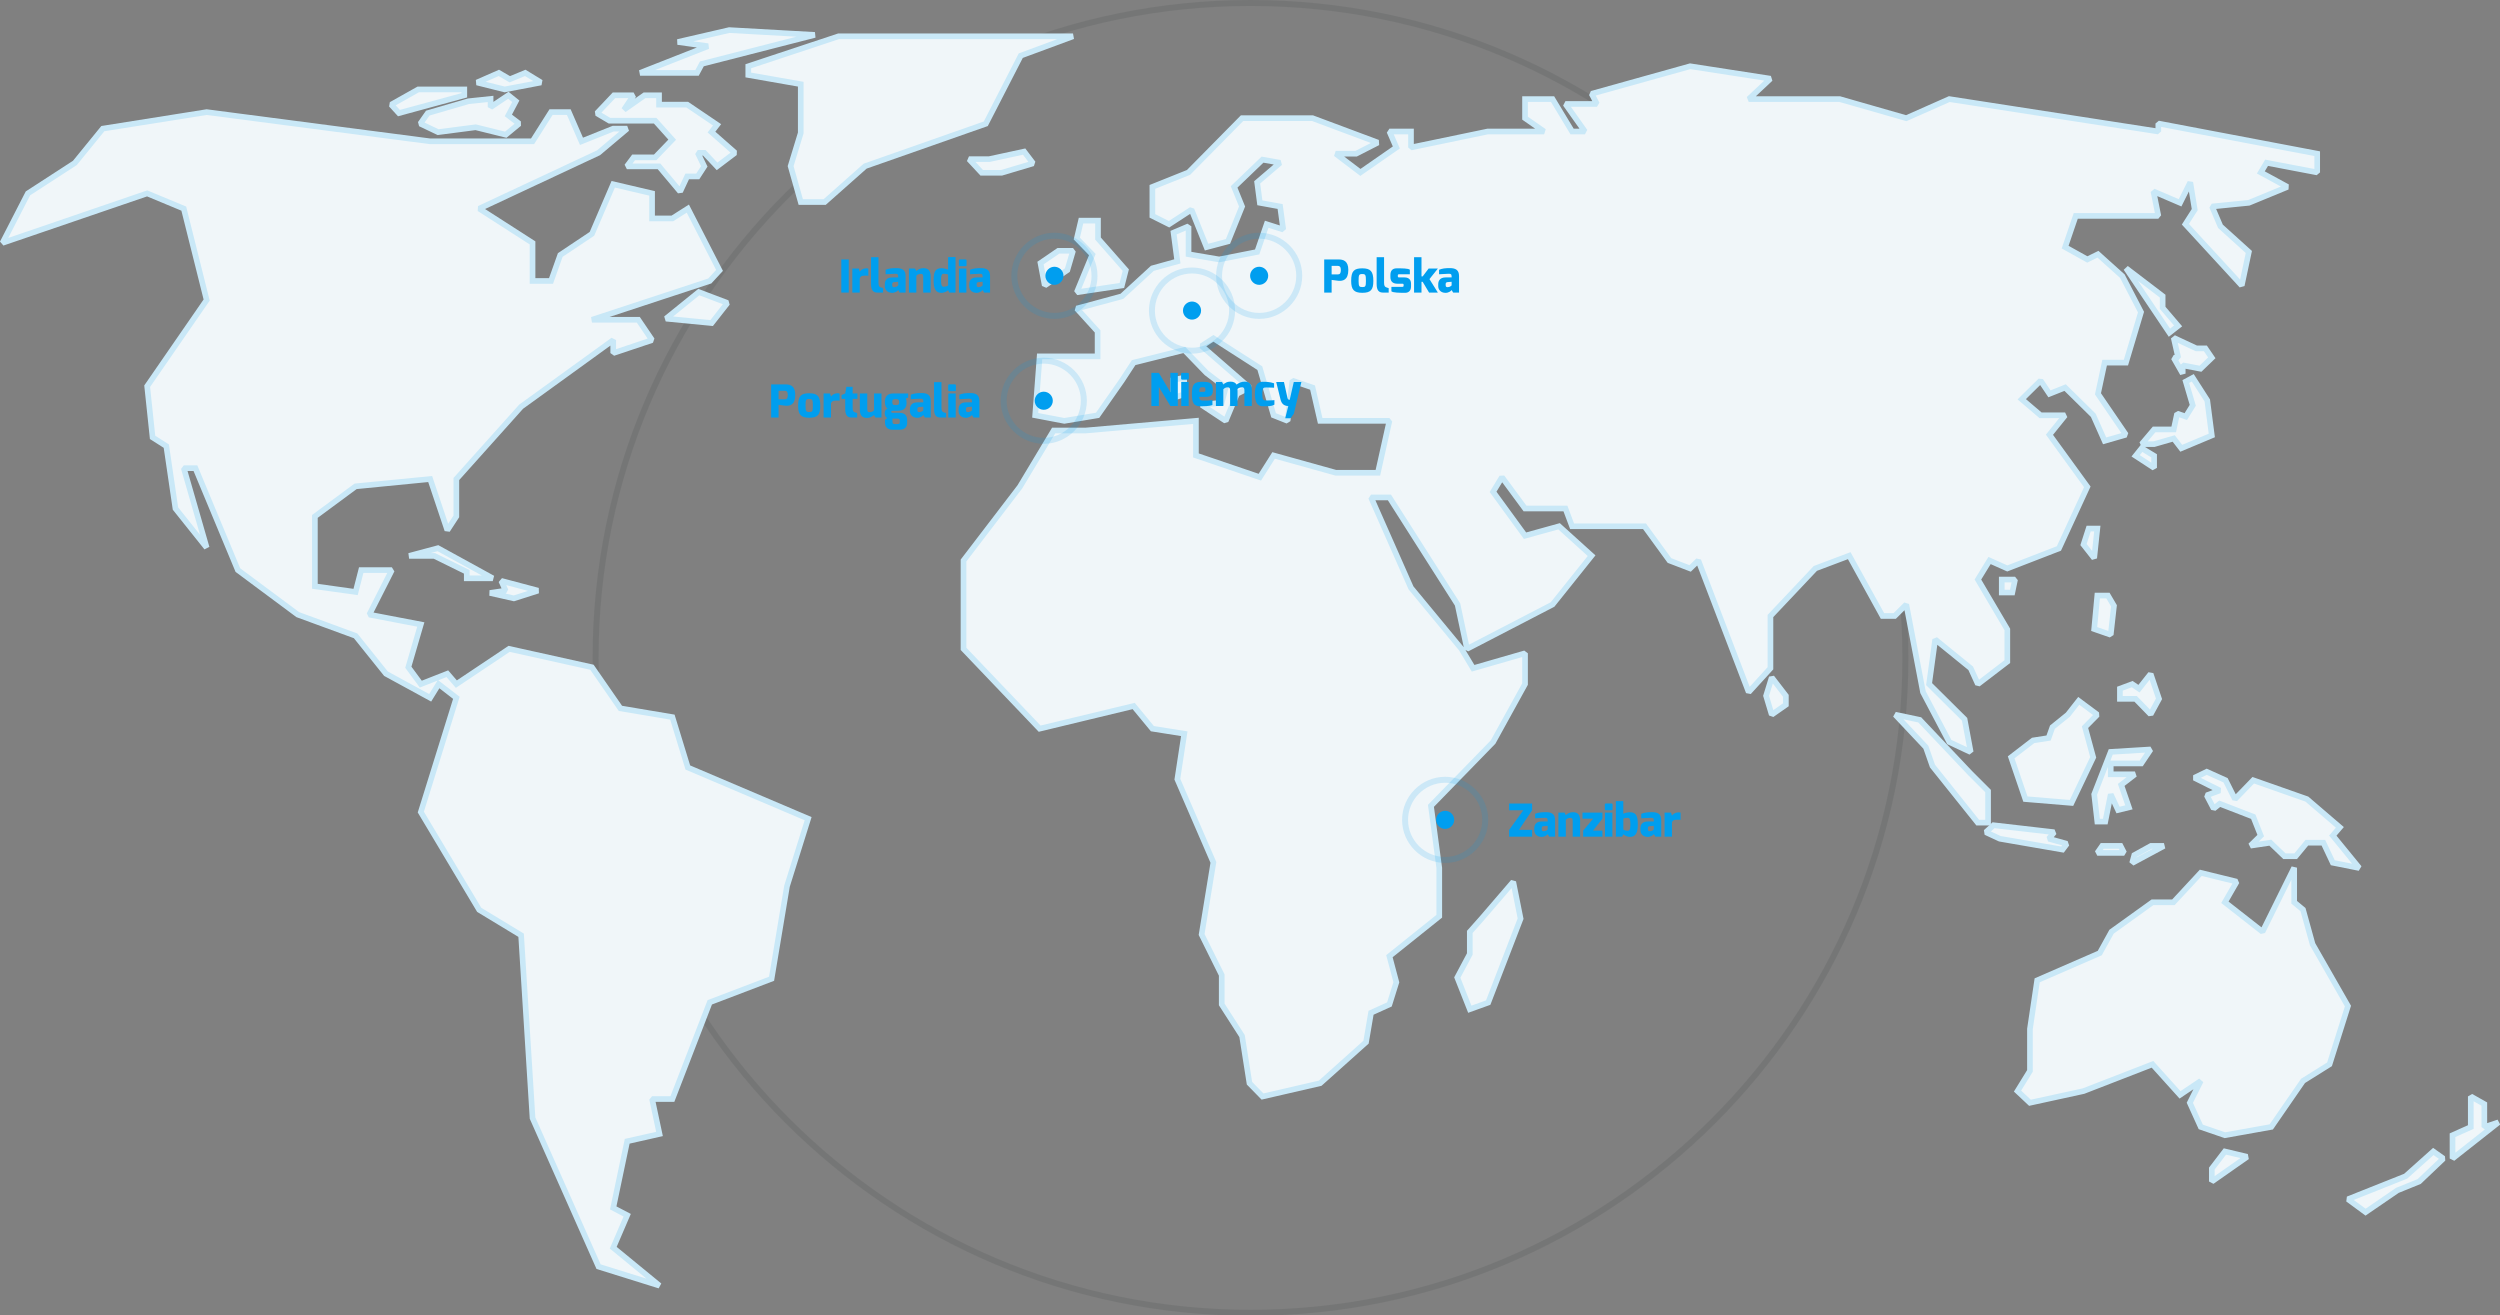
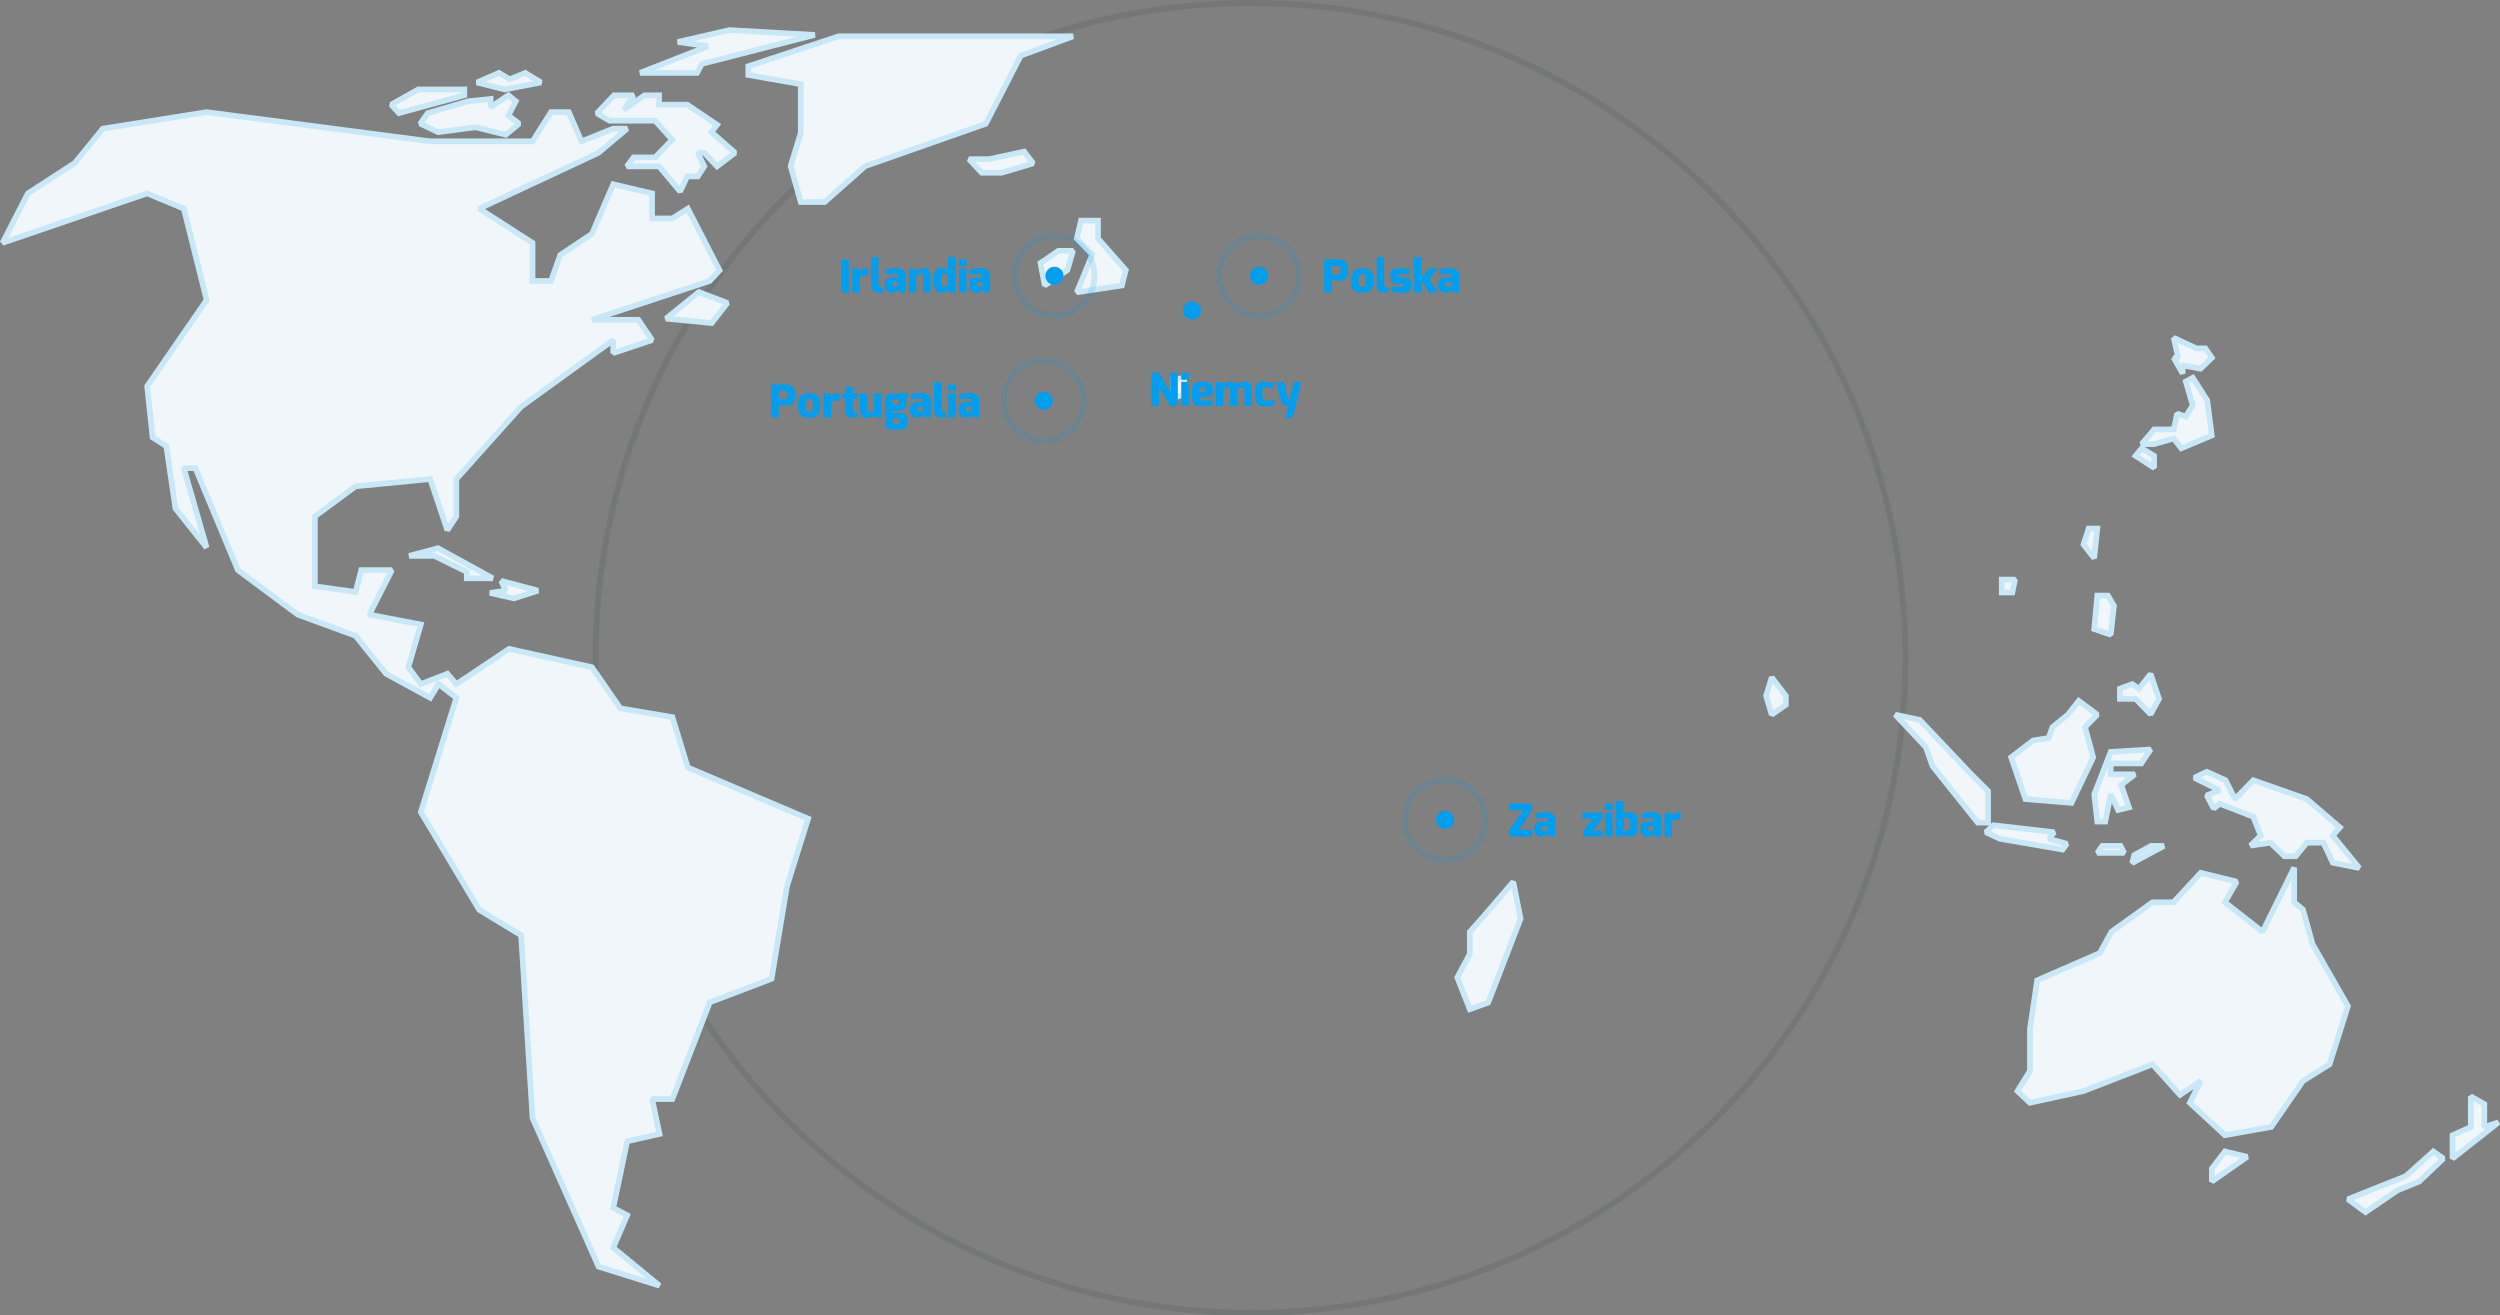
<svg xmlns="http://www.w3.org/2000/svg" width="100%" height="100%" viewBox="0 0 884 465" xml:space="preserve" style="fill-rule:evenodd;clip-rule:evenodd;stroke-linecap:round;stroke-miterlimit:1.5;">
  <rect x="0" y="0" width="884" height="465" fill="#808080" stroke="none" />
  <g id="world-map" transform="matrix(1,0,0,1,0.89,0)">
    <g id="Path_44" transform="matrix(1,0,0,1,9.265,442.38)">
      <path d="M432.019,-442.38C560.41,-442.38 664.647,-338.143 664.647,-209.752C664.647,-81.361 560.41,22.875 432.019,22.875C303.628,22.875 199.392,-81.362 199.392,-209.752C199.392,-338.142 303.629,-442.38 432.019,-442.38ZM432.019,-440.268C559.244,-440.268 662.535,-336.977 662.535,-209.752C662.535,-82.527 559.245,20.763 432.019,20.763C304.793,20.763 201.5,-82.528 201.5,-209.752C201.5,-336.976 304.795,-440.268 432.019,-440.268Z" style="fill:rgb(29,30,34);fill-opacity:0.1;" />
    </g>
    <g id="map">
      <g id="Path_45" transform="matrix(1,0,0,1,-1.803,444.483)">
        <path d="M234.114,10.131L212.564,3.4L189.219,-49.131L185.179,-113.781L170.363,-122.76L149.712,-157.33L162.283,-197.735L156.008,-202.581L153.023,-197.735L137.394,-206.264L126.654,-219.651L106.205,-227.151L85.021,-242.9L70.015,-278.938L65.9,-278.938L73.991,-250.838L62.954,-264.668L59.718,-286.734L54.863,-289.824L52.95,-307.919L73.987,-338.391L65.9,-370.716L52.95,-376.1L1.8,-358.6L10.782,-376.1L27.393,-386.876L37.27,-399L73.987,-404.837L153.022,-394.511L189.222,-394.511L195.755,-404.837L202.04,-404.837L206.529,-394.511L217.75,-399L222.688,-399L212.564,-390.471L170.364,-370.716L189.219,-358.6L189.219,-345.131L195.752,-345.131L199.02,-354.326L210.225,-361.797L217.75,-379.324L231.488,-376.109L231.488,-367.255L238.671,-367.255L244.131,-370.721L255.337,-348.867L251.889,-345.131L210.225,-331.42L226.616,-331.42L231.487,-324.237L217.749,-319.637L217.749,-324.237L185.177,-300.675L162.277,-275.103L162.277,-261.886L159.094,-257L153.022,-275.1L126.653,-272.515L112.258,-261.883L112.258,-237.172L126.653,-235.161L128.636,-242.892L139.477,-242.892L131.509,-227.151L149.709,-223.667L145.299,-208.549L149.709,-202.577L159.092,-206.26L162.28,-202.577L180.929,-215.047L210.223,-208.547L220.293,-194.004L238.669,-190.91L244.129,-173.095L286.669,-155L279.2,-131.15L273.74,-98.395L251.89,-90.062L238.671,-55.869L231.488,-55.869L234.114,-43.514L222.688,-40.928L217.75,-17.367L222.688,-14.781L217.75,-3.288L234.114,10.131Z" style="fill:rgb(240,246,249);stroke:rgb(201,232,247);stroke-width:2px;" />
      </g>
      <g id="Path_46" transform="matrix(1,0,0,1,16.222,443.623)">
-         <path d="M350.51,-185.966L323.587,-214.191L323.587,-245.425L343.509,-271.476L355.462,-291.4L366.8,-291.4L405.768,-294.809L405.768,-282.578L428.368,-274.889L433.232,-282.578L455.201,-276.458L470.109,-276.458L474.188,-294.808L449.707,-294.808L447.007,-306.58L439.897,-309.032L438.18,-294.808L433.228,-296.772L428.364,-313.445L411.945,-323.988L407.777,-321.288L424.7,-306.578L420.287,-304.371L416.298,-294.806L407.782,-300.448L414.892,-301.258L416.298,-306.578L409.528,-311.741L401.652,-319.883L383.752,-315.404L379.583,-309.03L371,-296.77L359.231,-294.806L348.931,-296.77L350.508,-317.611L371,-317.611L371,-326.438L363.644,-334.529L379.581,-338.844L390.37,-348.749L399.2,-351.2L397.857,-361.361L403.157,-363.61L403.157,-353.728L414,-351.882L427.418,-354.534L430.792,-364.334L436.639,-362.47L435.539,-370.605L428.369,-371.91L427.423,-379.142L435.54,-386.072L429.313,-387.172L419.27,-377.531L422.082,-370.601L417.1,-358.253L409.528,-356.244L404.2,-369.5L396.266,-364.334L390.366,-367.29L390.366,-377.534L403.151,-382.656L422.074,-401.838L447.004,-401.838L470.104,-393.204L462.432,-389.281L455.2,-389.281L463.926,-382.656L476.636,-391.479L474.187,-397.128L481.815,-397.128L481.815,-391.479L508.962,-397.128L528.891,-397.128L522.143,-401.839L522.143,-408.584L531.872,-408.584L538.777,-397.128L543.327,-397.128L536.427,-406.857L547.568,-406.857L545.685,-410.466L580.522,-420.195L608.922,-415.801L601.232,-408.583L633.4,-408.583L656.939,-401.838L672.16,-408.583L746.069,-397.127L746.069,-399.952L802.247,-389.281L802.247,-382.656L784.358,-386.071L782.318,-382.656L791.733,-377.534L778.081,-371.91L765.056,-370.605L768.038,-363.611L778.081,-354.532L775.57,-342.676L755.641,-364.334L758.941,-369.5L757.372,-379.141L753.763,-371.909L744.348,-375.943L746.075,-367.289L716.882,-367.289L713.115,-356.242L720.961,-351.88L724.728,-353.728L733.359,-345.972L739.95,-333.261L734.614,-315.4L727.083,-315.4L724.729,-304.367L734.614,-289.898L727.083,-287.739L723.075,-296.766L713.116,-306.574L707.579,-304.367L704.441,-309.026L697.772,-302.45L704.441,-296.765L713.116,-296.765L707.579,-289.897L720.962,-271.471L710.914,-249.686L692.671,-242.624L686.395,-245.424L682.275,-238.706L692.675,-221.052L692.675,-209.676L682.275,-201.721L679.725,-207.321L667.171,-217.521L665.014,-201.721L677.568,-189.276L679.725,-177.703L672.16,-181.234L662.86,-198.887L656.942,-229.879L652.856,-225.809L648.54,-225.809L636.772,-247.14L624.8,-242.629L608.918,-225.809L608.918,-207.321L601.228,-198.887L583.412,-245.424L580.512,-242.624L573.212,-245.424L564.385,-257.535L538.777,-257.535L536.423,-263.812L522.143,-263.812L513.978,-274.885L510.839,-269.697L522.139,-254.197L534.178,-257.531L545.678,-247.131L531.868,-229.869L501.62,-214.191L498.285,-229.879L474.185,-267.736L467.685,-267.736L481.813,-235.763L499.658,-214.191L503.776,-207.322L522.141,-212.622L522.141,-201.722L510.841,-181.235L488.87,-158.676L491.813,-136.707L491.813,-119.642L474.187,-105.52L476.636,-96.3L474.187,-88.455L467.687,-85.512L465.921,-75.112L449.707,-60.6L429.307,-55.892L424.7,-60.6L422.082,-77.273L414.89,-88.455L414.89,-98.855L407.78,-113.175L411.948,-138.675L399.2,-168.092L401.652,-184.176L390.374,-185.966L383.754,-193.983L350.51,-185.966Z" style="fill:rgb(240,246,249);stroke:rgb(201,232,247);stroke-width:2px;" />
-       </g>
+         </g>
      <g id="Path_47" transform="matrix(1,0,0,1,18.346,446.518)">
        <path d="M361.52,-343.169L377.457,-345.569L378.846,-351L369.013,-362.166L369.013,-368.5L363.013,-368.5L361.519,-362.167L367.012,-356.5L361.52,-343.169Z" style="fill:rgb(240,246,249);stroke:rgb(201,232,247);stroke-width:2px;" />
      </g>
      <g id="Path_48" transform="matrix(1,0,0,1,17.665,447.084)">
        <path d="M350.863,-346.14L358.863,-351.569L360.863,-358.401L355.696,-358.401L349.363,-354.068L350.863,-346.14Z" style="fill:rgb(240,246,249);stroke:rgb(201,232,247);stroke-width:2px;" />
      </g>
      <g id="Path_49" transform="matrix(1,0,0,1,12.185,443.061)">
        <path d="M270.072,-396.039L266.491,-384.32L270.072,-371.626L278.535,-371.626L292.857,-384.32L335.5,-399.294L347.87,-423.382L366.345,-430.218L283.418,-430.218L251.518,-419.637L251.518,-416.547L270.072,-413.291L270.072,-396.039Z" style="fill:rgb(240,246,249);stroke:rgb(201,232,247);stroke-width:2px;" />
      </g>
      <g id="Path_50" transform="matrix(1,0,0,1,16.324,445.223)">
        <path d="M325.423,-388.953L329.923,-384.121L336.923,-384.121L348.088,-387.454L344.922,-391.621L332.589,-388.953L325.423,-388.953Z" style="fill:rgb(240,246,249);stroke:rgb(201,232,247);stroke-width:2px;" />
      </g>
      <g id="Path_51" transform="matrix(1,0,0,1,35.99,458.653)">
-         <path d="M676.512,-72.844L680.912,-68.711L699.844,-72.844L724.244,-82.31L733.976,-71.51L741.309,-76.443L737.443,-68.71L741.309,-60.177L749.842,-57.244L766.242,-60.177L777.469,-76.443L786.843,-82.309L793.353,-102.897L780.853,-124.771L777.468,-137.009L774.342,-139.609L774.342,-151.848L763.142,-129.193L749.842,-139.608L754.031,-146.9L741.309,-150.025L731.637,-139.608L724.244,-139.608L709.762,-129.2L705.596,-121.648L683.462,-112.013L680.912,-94.826L680.912,-79.983L676.512,-72.844Z" style="fill:rgb(240,246,249);stroke:rgb(201,232,247);stroke-width:2px;" />
+         <path d="M676.512,-72.844L680.912,-68.711L699.844,-72.844L724.244,-82.31L733.976,-71.51L741.309,-76.443L737.443,-68.71L749.842,-57.244L766.242,-60.177L777.469,-76.443L786.843,-82.309L793.353,-102.897L780.853,-124.771L777.468,-137.009L774.342,-139.609L774.342,-151.848L763.142,-129.193L749.842,-139.608L754.031,-146.9L741.309,-150.025L731.637,-139.608L724.244,-139.608L709.762,-129.2L705.596,-121.648L683.462,-112.013L680.912,-94.826L680.912,-79.983L676.512,-72.844Z" style="fill:rgb(240,246,249);stroke:rgb(201,232,247);stroke-width:2px;" />
      </g>
      <g id="Path_52" transform="matrix(1,0,0,1,39.635,463.977)">
        <path d="M746.2,-56.815L741.577,-50.774L741.577,-46.191L754.077,-54.94L746.2,-56.815Z" style="fill:rgb(240,246,249);stroke:rgb(201,232,247);stroke-width:2px;" />
      </g>
      <g id="Path_53" transform="matrix(1,0,0,1,42.188,463.977)">
        <path d="M787.154,-39.94L807.554,-48.065L817.345,-56.815L820.886,-54.315L812.345,-46.19L804.637,-43.065L793.387,-35.357L787.154,-39.94Z" style="fill:rgb(240,246,249);stroke:rgb(201,232,247);stroke-width:2px;" />
      </g>
      <g id="Path_54" transform="matrix(1,0,0,1,44.149,462.944)">
        <path d="M822.17,-53.282L822.17,-61.535L828.629,-64.42L828.629,-75.253L833.42,-72.545L833.42,-64.42L838.42,-66.087L822.17,-53.282Z" style="fill:rgb(240,246,249);stroke:rgb(201,232,247);stroke-width:2px;" />
      </g>
      <g id="Path_55" transform="matrix(1,0,0,1,38.92,448.716)">
        <path d="M732,-316.6L732,-319.534L738.28,-318.334L742.285,-322.201L740.012,-325.534L736.812,-325.534L728.812,-329.267L730.412,-322.201L728.812,-322.201L732,-316.6Z" style="fill:rgb(240,246,249);stroke:rgb(201,232,247);stroke-width:2px;" />
      </g>
      <g id="Path_56" transform="matrix(1,0,0,1,38.319,449.465)">
        <path d="M733.683,-314.554L736.153,-315.887L741.282,-307.887L742.888,-295.487L732.083,-290.955L729.417,-294.421L722.484,-292.421L718.084,-292.421L722.484,-297.621L729.417,-297.621L730.617,-303.221L733.684,-302.154L736.154,-306.154L733.683,-314.554Z" style="fill:rgb(240,246,249);stroke:rgb(201,232,247);stroke-width:2px;" />
      </g>
      <g id="Path_57" transform="matrix(1,0,0,1,38.206,450.788)">
        <path d="M722.6,-285.345L722.6,-289.611L718.2,-292.277L716.067,-289.611L722.6,-285.345Z" style="fill:rgb(240,246,249);stroke:rgb(201,232,247);stroke-width:2px;" />
      </g>
      <g id="Path_58" transform="matrix(1,0,0,1,33.697,455.784)">
        <path d="M635.562,-203.073L644.228,-201.24L662.061,-182.408L668.394,-176.075L668.394,-164.909L664.728,-164.909L648.728,-184.909L646.394,-191.576L635.562,-203.073Z" style="fill:rgb(240,246,249);stroke:rgb(201,232,247);stroke-width:2px;" />
      </g>
      <g id="Path_59" transform="matrix(1,0,0,1,31.274,455.086)">
        <path d="M594.32,-215.541L592.32,-209.041L594.32,-202.374L599.32,-205.874L599.32,-209.041L594.32,-215.541Z" style="fill:rgb(240,246,249);stroke:rgb(201,232,247);stroke-width:2px;" />
      </g>
      <g id="Path_60" transform="matrix(1,0,0,1,25.483,458.919)">
        <path d="M508.711,-147.1L511.311,-134.079L499.857,-104.4L493.347,-102.057L488.92,-113.257L493.347,-121.59L493.347,-129.4L497.514,-134.087L508.711,-147.1Z" style="fill:rgb(240,246,249);stroke:rgb(201,232,247);stroke-width:2px;" />
      </g>
      <g id="Path_61" transform="matrix(1,0,0,1,39.307,456.855)">
        <path d="M762.594,-158.879L767.594,-154.088L771.552,-154.088L775.511,-158.879L781.343,-158.879L784.677,-151.796L794.051,-149.922L784.677,-161.38L787.177,-164.296L775.511,-174.296L756.553,-180.963L750.094,-174.296L746.761,-180.963L740.105,-183.957L735.732,-181.823L744.691,-177.343L740.105,-175.636L742.558,-170.943L744.691,-172.65L756.552,-168.064L759.196,-161.382L755.57,-157.825L762.594,-158.879Z" style="fill:rgb(240,246,249);stroke:rgb(201,232,247);stroke-width:2px;" />
      </g>
      <g id="Path_62" transform="matrix(1,0,0,1,35.871,455.525)">
        <path d="M674.384,-187.736L679.419,-172.965L695.719,-171.61L703.398,-187.736L700.498,-198.403L704.85,-202.814L698.279,-207.703L694.439,-202.814L688.978,-198.403L687.613,-194.562L682.151,-193.709L674.384,-187.736Z" style="fill:rgb(240,246,249);stroke:rgb(201,232,247);stroke-width:2px;" />
      </g>
      <g id="Path_63" transform="matrix(1,0,0,1,35.396,457.858)">
        <path d="M668.627,-166.057L690.091,-163.582L688.166,-161.282L694.566,-159.49L693.029,-157.442L670.843,-161.282L665.895,-163.582L668.627,-166.057Z" style="fill:rgb(240,246,249);stroke:rgb(201,232,247);stroke-width:2px;" />
      </g>
      <g id="Path_64" transform="matrix(1,0,0,1,37.487,458.246)">
        <path d="M704.961,-159.128L711.446,-159.128L712.726,-156.653L703.231,-156.653L704.961,-159.128Z" style="fill:rgb(240,246,249);stroke:rgb(201,232,247);stroke-width:2px;" />
      </g>
      <g id="Path_65" transform="matrix(1,0,0,1,38.14,458.246)">
        <path d="M714.889,-153.07L715.657,-155.885L721.544,-159.128L726.144,-159.128L714.889,-153.07Z" style="fill:rgb(240,246,249);stroke:rgb(201,232,247);stroke-width:2px;" />
      </g>
      <g id="Path_66" transform="matrix(1,0,0,1,37.429,456.436)">
        <path d="M703.289,-165.919L706.106,-165.919L708.036,-175.561L710.629,-170.015L714.469,-170.954L711.738,-178.889L716.602,-182.644L708.037,-182.644L708.037,-186.484L718.821,-186.484L722.149,-191.432L708.037,-190.567L702.191,-175.561L703.289,-165.919Z" style="fill:rgb(240,246,249);stroke:rgb(201,232,247);stroke-width:2px;" />
      </g>
      <g id="Path_67" transform="matrix(1,0,0,1,37.429,453.55)">
        <path d="M703.289,-242.964L702.189,-231.124L708.035,-229.098L709.182,-239.338L707.049,-242.964L703.289,-242.964Z" style="fill:rgb(240,246,249);stroke:rgb(201,232,247);stroke-width:2px;" />
      </g>
      <g id="Path_68" transform="matrix(1,0,0,1,37.228,452.294)">
        <path d="M698.612,-259.733L702.391,-254.933L703.491,-265.385L700.426,-265.385L698.612,-259.733Z" style="fill:rgb(240,246,249);stroke:rgb(201,232,247);stroke-width:2px;" />
      </g>
      <g id="Path_69" transform="matrix(1,0,0,1,35.695,453.25)">
        <path d="M671.24,-248.317L675.933,-248.317L674.973,-243.731L671.24,-243.731L671.24,-248.317Z" style="fill:rgb(240,246,249);stroke:rgb(201,232,247);stroke-width:2px;" />
      </g>
      <g id="Path_70" transform="matrix(1,0,0,1,37.911,455.021)">
        <path d="M710.8,-207.912L710.8,-211.5L715.152,-213.123L717.541,-211.5L721.666,-216.705L724.624,-207.916L721.666,-202.455L716.347,-207.916L710.8,-207.912Z" style="fill:rgb(240,246,249);stroke:rgb(201,232,247);stroke-width:2px;" />
      </g>
      <g id="Path_71" transform="matrix(1,0,0,1,38.026,447.411)">
-         <path d="M712.863,-352.568L728.195,-329.768L731.262,-332.168L725.795,-338.568L725.795,-342.7L712.863,-352.568Z" style="fill:rgb(240,246,249);stroke:rgb(201,232,247);stroke-width:2px;" />
-       </g>
+         </g>
      <g id="Path_72" transform="matrix(1,0,0,1,20.156,449.463)">
        <path d="M393.83,-315.079L393.83,-308.765L397.67,-310.045L397.67,-315.932L393.83,-315.079Z" style="fill:rgb(240,246,249);stroke:rgb(201,232,247);stroke-width:2px;" />
      </g>
      <g id="Path_73" transform="matrix(1,0,0,1,9.346,444.167)">
        <path d="M211.425,-385.335L222.8,-385.335L230.266,-376.447L232.755,-381.78L236.488,-381.78L238.8,-385.336L236.488,-390.136L238.8,-390.136L243.319,-385.336L249.669,-390.136L241.339,-397.465L243.319,-400.029L232.756,-407.176L222.8,-407.176L222.8,-410.476L217.673,-410.476L210.392,-405.356L213.805,-410.476L206.865,-410.476L200.835,-404.105L205.271,-401.488L221.427,-401.488L227.457,-394.776L221.427,-388.518L213.805,-388.518L211.425,-385.335Z" style="fill:rgb(240,246,249);stroke:rgb(201,232,247);stroke-width:2px;" />
      </g>
      <g id="Path_74" transform="matrix(1,0,0,1,5.488,444.057)">
        <path d="M131.955,-407.064L141.512,-412.436L157.8,-412.436L157.8,-410.363L134.682,-404.063L131.955,-407.064Z" style="fill:rgb(240,246,249);stroke:rgb(201,232,247);stroke-width:2px;" />
      </g>
      <g id="Path_75" transform="matrix(1,0,0,1,6.033,444.167)">
        <path d="M144.334,-404.172L141.7,-400.44L147.98,-397.44L161.268,-399.17L171.917,-396.53L176.65,-400.444L172.827,-403.357L175.467,-408.364L172.827,-410.478L166.547,-406.27L166.547,-409.184L158.72,-408.365L144.334,-404.172Z" style="fill:rgb(240,246,249);stroke:rgb(201,232,247);stroke-width:2px;" />
      </g>
      <g id="Path_76" transform="matrix(1,0,0,1,10.155,442.944)">
        <path d="M215.29,-417.171L235.428,-417.171L237.135,-420.356L277.068,-430.6L246.806,-432.3L228.606,-428.09L239.3,-426.612L215.29,-417.171Z" style="fill:rgb(240,246,249);stroke:rgb(201,232,247);stroke-width:2px;" />
      </g>
      <g id="Path_77" transform="matrix(1,0,0,1,7.096,443.747)">
        <path d="M160.671,-414.577L170.455,-412.126L183.312,-414.577L177.737,-417.977L172.275,-415.718L168.407,-417.977L160.671,-414.577Z" style="fill:rgb(240,246,249);stroke:rgb(201,232,247);stroke-width:2px;" />
      </g>
      <g id="Path_78" transform="matrix(1,0,0,1,10.641,447.858)">
        <path d="M235.558,-344.576L223.958,-335.19L240.11,-333.625L245.694,-340.736L235.558,-344.576Z" style="fill:rgb(240,246,249);stroke:rgb(201,232,247);stroke-width:2px;" />
      </g>
      <g id="Path_79" transform="matrix(1,0,0,1,5.823,452.661)">
        <path d="M146.866,-256.1L158.334,-250.457L158.334,-248.182L167.527,-248.182L148.14,-258.828L137.946,-256.1L146.866,-256.1Z" style="fill:rgb(240,246,249);stroke:rgb(201,232,247);stroke-width:2px;" />
      </g>
      <g id="Path_80" transform="matrix(1,0,0,1,7.339,453.275)">
        <path d="M169.014,-247.882L170.561,-244.424L165.01,-243.605L173.474,-241.694L182.03,-244.425L169.014,-247.882Z" style="fill:rgb(240,246,249);stroke:rgb(201,232,247);stroke-width:2px;" />
      </g>
    </g>
    <g id="Path_81" transform="matrix(1,0,0,1,21.597,447.383)">
      <path d="M422.75,-353.06C424.504,-353.057 425.947,-351.614 425.95,-349.86C425.947,-348.106 424.504,-346.663 422.75,-346.66C420.996,-346.663 419.553,-348.106 419.55,-349.86C419.553,-351.614 420.996,-353.057 422.75,-353.06Z" style="fill:rgb(0,158,239);" />
    </g>
    <g id="Path_82" transform="matrix(1,0,0,1,25.085,457.587)">
      <path d="M485.034,-170.887C486.788,-170.884 488.231,-169.441 488.234,-167.687C488.234,-165.932 486.789,-164.487 485.034,-164.487C483.279,-164.487 481.834,-165.932 481.834,-167.687C481.837,-169.441 483.28,-170.884 485.034,-170.887Z" style="fill:rgb(0,158,239);" />
    </g>
    <g id="Path_83" transform="matrix(1,0,0,1,20.338,448.035)">
      <path d="M400.271,-341.414C402.026,-341.414 403.471,-339.969 403.471,-338.214C403.471,-336.459 402.026,-335.014 400.271,-335.014C398.516,-335.014 397.071,-336.459 397.071,-338.214C397.071,-339.969 398.516,-341.414 400.271,-341.414Z" style="fill:rgb(0,158,239);" />
    </g>
    <g id="Path_84" transform="matrix(1,0,0,1,17.557,449.726)">
      <path d="M350.625,-311.226C352.379,-311.223 353.822,-309.78 353.825,-308.026C353.825,-306.271 352.38,-304.826 350.625,-304.826C348.87,-304.826 347.425,-306.271 347.425,-308.026C347.428,-309.78 348.871,-311.223 350.625,-311.226Z" style="fill:rgb(0,158,239);" />
    </g>
    <g id="Path_85" transform="matrix(1,0,0,1,17.757,447.383)">
      <path d="M354.2,-353.06C355.954,-353.057 357.397,-351.614 357.4,-349.86C357.397,-348.106 355.954,-346.663 354.2,-346.66C352.445,-346.66 351,-348.105 351,-349.86C351.003,-351.614 352.446,-353.057 354.2,-353.06Z" style="fill:rgb(0,158,239);" />
    </g>
    <g id="Path_86" transform="matrix(1,0,0,1,20.959,446.745)">
      <path d="M423.388,-364.451C415.033,-364.447 408.159,-357.573 408.155,-349.218C408.158,-340.863 415.033,-333.988 423.388,-333.985C431.743,-333.988 438.618,-340.863 438.621,-349.218C438.617,-357.573 431.743,-364.447 423.388,-364.451ZM423.388,-362.339C430.585,-362.336 436.506,-356.415 436.509,-349.218C436.504,-342.022 430.584,-336.103 423.388,-336.1C416.191,-336.103 410.27,-342.024 410.267,-349.221C410.272,-356.417 416.192,-362.336 423.388,-362.339Z" style="fill:rgb(0,158,239);fill-opacity:0.15;" />
    </g>
    <g id="Path_87" transform="matrix(1,0,0,1,24.447,456.949)">
      <path d="M485.672,-182.278C477.317,-182.274 470.442,-175.4 470.438,-167.045C470.442,-158.689 477.316,-151.815 485.672,-151.812C494.027,-151.816 500.901,-158.69 500.905,-167.045C500.901,-175.4 494.027,-182.274 485.672,-182.278ZM485.672,-180.166C492.869,-180.163 498.79,-174.242 498.793,-167.045C498.79,-159.848 492.869,-153.927 485.672,-153.924C478.475,-153.927 472.553,-159.848 472.55,-167.045C472.554,-174.242 478.475,-180.163 485.672,-180.166Z" style="fill:rgb(0,158,239);fill-opacity:0.15;" />
    </g>
    <g id="Path_88" transform="matrix(1,0,0,1,19.699,447.397)">
-       <path d="M400.909,-352.806C392.554,-352.802 385.679,-345.928 385.675,-337.573C385.679,-329.217 392.553,-322.343 400.909,-322.339C409.264,-322.343 416.138,-329.218 416.142,-337.573C416.138,-345.928 409.264,-352.802 400.909,-352.806ZM400.909,-350.694C408.106,-350.69 414.026,-344.77 414.03,-337.573C414.027,-330.376 408.106,-324.455 400.909,-324.451C393.712,-324.454 387.79,-330.376 387.787,-337.573C387.791,-344.77 393.712,-350.691 400.909,-350.694Z" style="fill:rgb(0,158,239);fill-opacity:0.15;" />
-     </g>
+       </g>
    <g id="Path_89" transform="matrix(1,0,0,1,16.919,449.088)">
      <path d="M351.263,-322.617C342.908,-322.613 336.033,-315.739 336.029,-307.384C336.033,-299.028 342.907,-292.154 351.263,-292.151C359.62,-292.153 366.496,-299.027 366.5,-307.384C366.496,-315.74 359.619,-322.615 351.263,-322.617ZM351.263,-320.505C358.46,-320.502 364.381,-314.581 364.384,-307.384C364.381,-300.187 358.46,-294.266 351.263,-294.263C344.066,-294.266 338.144,-300.187 338.141,-307.384C338.147,-314.579 344.068,-320.497 351.263,-320.5L351.263,-320.505Z" style="fill:rgb(0,158,239);fill-opacity:0.15;" />
    </g>
    <g id="Path_90" transform="matrix(1,0,0,1,17.119,446.745)">
      <path d="M354.834,-364.451C346.479,-364.447 339.604,-357.573 339.6,-349.218C339.604,-340.862 346.478,-333.988 354.834,-333.985C363.189,-333.989 370.063,-340.863 370.067,-349.218C370.063,-357.573 363.189,-364.447 354.834,-364.451ZM354.834,-362.339C362.031,-362.336 367.952,-356.415 367.955,-349.218C367.95,-342.022 362.03,-336.103 354.834,-336.1C347.637,-336.103 341.715,-342.024 341.712,-349.221C341.717,-356.417 347.638,-362.336 354.834,-362.339Z" style="fill:rgb(0,158,239);fill-opacity:0.15;" />
    </g>
    <g transform="matrix(1,0,0,1,-1.42,-17.714)">
      <g transform="matrix(16,0,0,16,468,121.172)">
        <path d="M0.212,-0.402L0.212,-0.59L0.353,-0.59C0.388,-0.59 0.416,-0.569 0.416,-0.499C0.416,-0.428 0.394,-0.402 0.353,-0.402L0.212,-0.402ZM0.048,-0L0.212,-0L0.212,-0.28C0.217,-0.278 0.328,-0.263 0.368,-0.26C0.455,-0.255 0.581,-0.273 0.581,-0.501C0.581,-0.705 0.464,-0.732 0.368,-0.732L0.048,-0.732L0.048,-0Z" style="fill:rgb(0,158,239);fill-rule:nonzero;" />
      </g>
      <g transform="matrix(16,0,0,16,477.76,121.172)">
        <path d="M0.198,-0.258C0.198,-0.391 0.206,-0.41 0.279,-0.41C0.35,-0.41 0.36,-0.392 0.36,-0.258C0.36,-0.131 0.347,-0.122 0.279,-0.122C0.215,-0.122 0.198,-0.135 0.198,-0.258ZM0.034,-0.258C0.034,-0.068 0.094,0.005 0.279,0.005C0.467,0.005 0.524,-0.061 0.524,-0.258C0.524,-0.469 0.463,-0.536 0.279,-0.536C0.097,-0.536 0.034,-0.475 0.034,-0.258Z" style="fill:rgb(0,158,239);fill-rule:nonzero;" />
      </g>
      <g transform="matrix(16,0,0,16,486.672,121.172)">
        <path d="M0.04,-0.189C0.04,-0.048 0.09,-0 0.18,-0L0.306,-0L0.306,-0.098C0.298,-0.098 0.246,-0.119 0.246,-0.119C0.222,-0.13 0.204,-0.146 0.204,-0.219L0.204,-0.782L0.04,-0.782L0.04,-0.189Z" style="fill:rgb(0,158,239);fill-rule:nonzero;" />
      </g>
      <g transform="matrix(16,0,0,16,491.76,121.172)">
        <path d="M0.026,-0.343C0.026,-0.24 0.086,-0.196 0.18,-0.196L0.291,-0.196C0.314,-0.196 0.318,-0.187 0.318,-0.169L0.318,-0.153C0.318,-0.13 0.304,-0.127 0.291,-0.127L0.048,-0.127L0.048,-0.028C0.085,0.004 0.233,0.005 0.352,0.005C0.416,0.005 0.482,-0.029 0.482,-0.138L0.482,-0.194C0.482,-0.272 0.444,-0.335 0.338,-0.335L0.223,-0.335C0.205,-0.335 0.19,-0.335 0.19,-0.361L0.19,-0.377C0.19,-0.399 0.197,-0.405 0.223,-0.405L0.456,-0.405L0.456,-0.505C0.419,-0.536 0.285,-0.536 0.164,-0.536C0.062,-0.536 0.026,-0.471 0.026,-0.389L0.026,-0.343Z" style="fill:rgb(0,158,239);fill-rule:nonzero;" />
      </g>
      <g transform="matrix(16,0,0,16,499.904,121.172)">
        <path d="M0.04,-0L0.204,-0L0.204,-0.238L0.23,-0.238L0.372,-0L0.566,-0L0.38,-0.298L0.566,-0.531L0.361,-0.531L0.23,-0.357L0.204,-0.357L0.204,-0.782L0.04,-0.782L0.04,-0Z" style="fill:rgb(0,158,239);fill-rule:nonzero;" />
      </g>
      <g transform="matrix(16,0,0,16,508.672,121.172)">
        <path d="M0.19,-0.164L0.19,-0.181C0.19,-0.201 0.193,-0.228 0.228,-0.231L0.322,-0.239L0.322,-0.158C0.322,-0.158 0.288,-0.12 0.237,-0.12C0.214,-0.12 0.19,-0.121 0.19,-0.164ZM0.026,-0.139C0.026,-0.076 0.07,0.002 0.183,0.006C0.26,0.008 0.315,-0.041 0.322,-0.056L0.356,-0L0.486,-0L0.486,-0.364C0.486,-0.504 0.406,-0.541 0.28,-0.541C0.181,-0.541 0.114,-0.533 0.044,-0.504L0.044,-0.405C0.068,-0.407 0.218,-0.416 0.255,-0.416C0.298,-0.416 0.322,-0.412 0.322,-0.357C0.323,-0.356 0.322,-0.335 0.322,-0.335C0.322,-0.334 0.19,-0.335 0.19,-0.335C0.065,-0.335 0.026,-0.261 0.026,-0.185L0.026,-0.139Z" style="fill:rgb(0,158,239);fill-rule:nonzero;" />
      </g>
    </g>
    <g transform="matrix(1,0,0,1,-62.626,22.397)">
      <g transform="matrix(16,0,0,16,468,121.172)">
        <path d="M0.054,-0L0.219,-0L0.219,-0.422L0.474,-0L0.638,-0L0.638,-0.732L0.474,-0.732L0.474,-0.303L0.22,-0.732L0.054,-0.732L0.054,-0Z" style="fill:rgb(0,158,239);fill-rule:nonzero;" />
      </g>
      <g transform="matrix(16,0,0,16,478.832,121.172)">
        <path d="M0.037,-0L0.201,-0L0.201,-0.531L0.037,-0.531L0.037,-0ZM0.034,-0.606C0.034,-0.592 0.044,-0.583 0.058,-0.583L0.182,-0.583C0.196,-0.583 0.205,-0.591 0.205,-0.606L0.205,-0.707C0.205,-0.721 0.198,-0.733 0.182,-0.733L0.058,-0.733C0.042,-0.733 0.034,-0.723 0.034,-0.707L0.034,-0.606Z" style="fill:rgb(0,158,239);fill-rule:nonzero;" />
      </g>
      <g transform="matrix(16,0,0,16,482.64,121.172)">
        <path d="M0.198,-0.313C0.196,-0.41 0.216,-0.416 0.276,-0.416C0.329,-0.416 0.334,-0.402 0.334,-0.349C0.334,-0.327 0.321,-0.313 0.297,-0.313L0.198,-0.313ZM0.034,-0.268C0.034,-0.078 0.074,0.005 0.208,0.005C0.292,0.005 0.416,0.007 0.488,-0.023L0.488,-0.132C0.414,-0.12 0.39,-0.121 0.314,-0.121C0.238,-0.121 0.198,-0.117 0.198,-0.202L0.346,-0.202C0.442,-0.202 0.498,-0.238 0.498,-0.34C0.498,-0.516 0.43,-0.535 0.266,-0.535C0.096,-0.535 0.034,-0.493 0.034,-0.268Z" style="fill:rgb(0,158,239);fill-rule:nonzero;" />
      </g>
      <g transform="matrix(16,0,0,16,491.04,121.172)">
        <path d="M0.04,-0L0.204,-0L0.204,-0.371C0.233,-0.4 0.26,-0.413 0.306,-0.413C0.336,-0.413 0.354,-0.396 0.354,-0.35L0.354,-0L0.518,-0L0.518,-0.347C0.518,-0.354 0.517,-0.37 0.517,-0.376C0.544,-0.404 0.579,-0.413 0.623,-0.413C0.653,-0.413 0.67,-0.396 0.67,-0.35L0.67,-0L0.834,-0L0.834,-0.346C0.834,-0.456 0.804,-0.539 0.678,-0.539C0.598,-0.539 0.542,-0.506 0.496,-0.474C0.474,-0.515 0.43,-0.539 0.361,-0.539C0.281,-0.539 0.247,-0.51 0.204,-0.476L0.175,-0.531L0.04,-0.531L0.04,-0Z" style="fill:rgb(0,158,239);fill-rule:nonzero;" />
      </g>
      <g transform="matrix(16,0,0,16,504.912,121.172)">
        <path d="M0.034,-0.266C0.034,-0.052 0.11,0.005 0.208,0.005C0.292,0.004 0.39,0.015 0.466,-0.031L0.466,-0.13C0.466,-0.13 0.382,-0.122 0.29,-0.122C0.218,-0.122 0.198,-0.134 0.198,-0.264C0.198,-0.408 0.224,-0.41 0.29,-0.41C0.379,-0.41 0.459,-0.404 0.459,-0.404L0.459,-0.502C0.365,-0.536 0.26,-0.536 0.208,-0.536C0.106,-0.536 0.034,-0.48 0.034,-0.266Z" style="fill:rgb(0,158,239);fill-rule:nonzero;" />
      </g>
      <g transform="matrix(16,0,0,16,512.784,121.172)">
        <path d="M0.014,-0.531L0.109,-0.144C0.132,-0.05 0.188,0 0.281,0L0.213,0.27L0.332,0.27L0.404,0.168L0.57,-0.531L0.402,-0.531L0.312,-0.136C0.3,-0.137 0.272,-0.138 0.263,-0.175L0.185,-0.531L0.014,-0.531Z" style="fill:rgb(0,158,239);fill-rule:nonzero;" />
      </g>
    </g>
    <g transform="matrix(1,0,0,1,64.352,174.663)">
      <g transform="matrix(16,0,0,16,468,121.172)">
        <path d="M0.024,-0L0.532,-0L0.532,-0.149L0.241,-0.149L0.532,-0.583L0.532,-0.732L0.024,-0.732L0.024,-0.583L0.337,-0.583L0.024,-0.149L0.024,-0Z" style="fill:rgb(0,158,239);fill-rule:nonzero;" />
      </g>
      <g transform="matrix(16,0,0,16,476.864,121.172)">
        <path d="M0.19,-0.164L0.19,-0.181C0.19,-0.201 0.193,-0.228 0.228,-0.231L0.322,-0.239L0.322,-0.158C0.322,-0.158 0.288,-0.12 0.237,-0.12C0.214,-0.12 0.19,-0.121 0.19,-0.164ZM0.026,-0.139C0.026,-0.076 0.07,0.002 0.183,0.006C0.26,0.008 0.315,-0.041 0.322,-0.056L0.356,-0L0.486,-0L0.486,-0.364C0.486,-0.504 0.406,-0.541 0.28,-0.541C0.181,-0.541 0.114,-0.533 0.044,-0.504L0.044,-0.405C0.068,-0.407 0.218,-0.416 0.255,-0.416C0.298,-0.416 0.322,-0.412 0.322,-0.357C0.323,-0.356 0.322,-0.335 0.322,-0.335C0.322,-0.334 0.19,-0.335 0.19,-0.335C0.065,-0.335 0.026,-0.261 0.026,-0.185L0.026,-0.139Z" style="fill:rgb(0,158,239);fill-rule:nonzero;" />
      </g>
      <g transform="matrix(16,0,0,16,485.168,121.172)">
-         <path d="M0.04,-0L0.204,-0L0.204,-0.372C0.233,-0.401 0.26,-0.414 0.308,-0.414C0.338,-0.414 0.356,-0.398 0.356,-0.35L0.356,-0L0.52,-0L0.52,-0.348C0.52,-0.454 0.493,-0.54 0.363,-0.54C0.282,-0.54 0.244,-0.508 0.204,-0.476L0.175,-0.531L0.04,-0.531L0.04,-0Z" style="fill:rgb(0,158,239);fill-rule:nonzero;" />
-       </g>
+         </g>
      <g transform="matrix(16,0,0,16,494,121.172)">
        <path d="M0.02,-0.397L0.255,-0.397L0.035,-0.133L0.035,-0L0.461,-0C0.461,-0 0.462,-0.133 0.461,-0.134L0.254,-0.134L0.461,-0.397L0.461,-0.531L0.02,-0.531L0.02,-0.397Z" style="fill:rgb(0,158,239);fill-rule:nonzero;" />
      </g>
      <g transform="matrix(16,0,0,16,501.68,121.172)">
        <path d="M0.037,-0L0.201,-0L0.201,-0.531L0.037,-0.531L0.037,-0ZM0.034,-0.606C0.034,-0.592 0.044,-0.583 0.058,-0.583L0.182,-0.583C0.196,-0.583 0.205,-0.591 0.205,-0.606L0.205,-0.707C0.205,-0.721 0.198,-0.733 0.182,-0.733L0.058,-0.733C0.042,-0.733 0.034,-0.723 0.034,-0.707L0.034,-0.606Z" style="fill:rgb(0,158,239);fill-rule:nonzero;" />
      </g>
      <g transform="matrix(16,0,0,16,505.488,121.172)">
        <path d="M0.205,-0.158L0.205,-0.398C0.23,-0.411 0.265,-0.416 0.303,-0.416C0.34,-0.416 0.361,-0.396 0.361,-0.27C0.361,-0.156 0.341,-0.13 0.303,-0.13C0.26,-0.13 0.226,-0.14 0.205,-0.158ZM0.04,-0L0.178,-0L0.205,-0.052C0.241,-0.022 0.291,0.006 0.352,0.006C0.478,0.006 0.525,-0.088 0.525,-0.263C0.525,-0.439 0.498,-0.539 0.352,-0.539C0.307,-0.539 0.247,-0.527 0.204,-0.506L0.204,-0.785L0.04,-0.785L0.04,-0Z" style="fill:rgb(0,158,239);fill-rule:nonzero;" />
      </g>
      <g transform="matrix(16,0,0,16,514.4,121.172)">
        <path d="M0.19,-0.164L0.19,-0.181C0.19,-0.201 0.193,-0.228 0.228,-0.231L0.322,-0.239L0.322,-0.158C0.322,-0.158 0.288,-0.12 0.237,-0.12C0.214,-0.12 0.19,-0.121 0.19,-0.164ZM0.026,-0.139C0.026,-0.076 0.07,0.002 0.183,0.006C0.26,0.008 0.315,-0.041 0.322,-0.056L0.356,-0L0.486,-0L0.486,-0.364C0.486,-0.504 0.406,-0.541 0.28,-0.541C0.181,-0.541 0.114,-0.533 0.044,-0.504L0.044,-0.405C0.068,-0.407 0.218,-0.416 0.255,-0.416C0.298,-0.416 0.322,-0.412 0.322,-0.357C0.323,-0.356 0.322,-0.335 0.322,-0.335C0.322,-0.334 0.19,-0.335 0.19,-0.335C0.065,-0.335 0.026,-0.261 0.026,-0.185L0.026,-0.139Z" style="fill:rgb(0,158,239);fill-rule:nonzero;" />
      </g>
      <g transform="matrix(16,0,0,16,522.704,121.172)">
        <path d="M0.04,-0L0.204,-0L0.204,-0.315C0.224,-0.369 0.266,-0.374 0.316,-0.374C0.347,-0.374 0.379,-0.374 0.394,-0.373L0.394,-0.53C0.379,-0.536 0.361,-0.536 0.34,-0.536C0.28,-0.536 0.232,-0.5 0.204,-0.464L0.182,-0.531L0.04,-0.531L0.04,-0Z" style="fill:rgb(0,158,239);fill-rule:nonzero;" />
      </g>
    </g>
    <g transform="matrix(1,0,0,1,-176.114,-17.714)">
      <g transform="matrix(16,0,0,16,471.849,121.172)">
        <rect x="0.054" y="-0.732" width="0.164" height="0.732" style="fill:rgb(0,158,239);fill-rule:nonzero;" />
      </g>
      <g transform="matrix(16,0,0,16,475.961,121.172)">
        <path d="M0.04,-0L0.204,-0L0.204,-0.315C0.224,-0.369 0.266,-0.374 0.316,-0.374C0.347,-0.374 0.379,-0.374 0.394,-0.373L0.394,-0.53C0.379,-0.536 0.361,-0.536 0.34,-0.536C0.28,-0.536 0.232,-0.5 0.204,-0.464L0.182,-0.531L0.04,-0.531L0.04,-0Z" style="fill:rgb(0,158,239);fill-rule:nonzero;" />
      </g>
      <g transform="matrix(16,0,0,16,482.585,121.172)">
        <path d="M0.04,-0.189C0.04,-0.048 0.09,-0 0.18,-0L0.306,-0L0.306,-0.098C0.298,-0.098 0.246,-0.119 0.246,-0.119C0.222,-0.13 0.204,-0.146 0.204,-0.219L0.204,-0.782L0.04,-0.782L0.04,-0.189Z" style="fill:rgb(0,158,239);fill-rule:nonzero;" />
      </g>
      <g transform="matrix(16,0,0,16,487.673,121.172)">
        <path d="M0.19,-0.164L0.19,-0.181C0.19,-0.201 0.193,-0.228 0.228,-0.231L0.322,-0.239L0.322,-0.158C0.322,-0.158 0.288,-0.12 0.237,-0.12C0.214,-0.12 0.19,-0.121 0.19,-0.164ZM0.026,-0.139C0.026,-0.076 0.07,0.002 0.183,0.006C0.26,0.008 0.315,-0.041 0.322,-0.056L0.356,-0L0.486,-0L0.486,-0.364C0.486,-0.504 0.406,-0.541 0.28,-0.541C0.181,-0.541 0.114,-0.533 0.044,-0.504L0.044,-0.405C0.068,-0.407 0.218,-0.416 0.255,-0.416C0.298,-0.416 0.322,-0.412 0.322,-0.357C0.323,-0.356 0.322,-0.335 0.322,-0.335C0.322,-0.334 0.19,-0.335 0.19,-0.335C0.065,-0.335 0.026,-0.261 0.026,-0.185L0.026,-0.139Z" style="fill:rgb(0,158,239);fill-rule:nonzero;" />
      </g>
      <g transform="matrix(16,0,0,16,495.977,121.172)">
        <path d="M0.04,-0L0.204,-0L0.204,-0.372C0.233,-0.401 0.26,-0.414 0.308,-0.414C0.338,-0.414 0.356,-0.398 0.356,-0.35L0.356,-0L0.52,-0L0.52,-0.348C0.52,-0.454 0.493,-0.54 0.363,-0.54C0.282,-0.54 0.244,-0.508 0.204,-0.476L0.175,-0.531L0.04,-0.531L0.04,-0Z" style="fill:rgb(0,158,239);fill-rule:nonzero;" />
      </g>
      <g transform="matrix(16,0,0,16,504.809,121.172)">
        <path d="M0.198,-0.27C0.198,-0.396 0.219,-0.416 0.256,-0.416C0.294,-0.416 0.329,-0.411 0.354,-0.398L0.354,-0.158C0.332,-0.14 0.299,-0.13 0.256,-0.13C0.218,-0.13 0.198,-0.156 0.198,-0.27ZM0.034,-0.263C0.034,-0.082 0.081,0.006 0.206,0.006C0.268,0.006 0.318,-0.022 0.354,-0.052L0.38,-0L0.518,-0L0.518,-0.785L0.354,-0.785L0.354,-0.506C0.311,-0.527 0.251,-0.539 0.206,-0.539C0.06,-0.539 0.034,-0.445 0.034,-0.263Z" style="fill:rgb(0,158,239);fill-rule:nonzero;" />
      </g>
      <g transform="matrix(16,0,0,16,513.721,121.172)">
        <path d="M0.037,-0L0.201,-0L0.201,-0.531L0.037,-0.531L0.037,-0ZM0.034,-0.606C0.034,-0.592 0.044,-0.583 0.058,-0.583L0.182,-0.583C0.196,-0.583 0.205,-0.591 0.205,-0.606L0.205,-0.707C0.205,-0.721 0.198,-0.733 0.182,-0.733L0.058,-0.733C0.042,-0.733 0.034,-0.723 0.034,-0.707L0.034,-0.606Z" style="fill:rgb(0,158,239);fill-rule:nonzero;" />
      </g>
      <g transform="matrix(16,0,0,16,517.529,121.172)">
        <path d="M0.19,-0.164L0.19,-0.181C0.19,-0.201 0.193,-0.228 0.228,-0.231L0.322,-0.239L0.322,-0.158C0.322,-0.158 0.288,-0.12 0.237,-0.12C0.214,-0.12 0.19,-0.121 0.19,-0.164ZM0.026,-0.139C0.026,-0.076 0.07,0.002 0.183,0.006C0.26,0.008 0.315,-0.041 0.322,-0.056L0.356,-0L0.486,-0L0.486,-0.364C0.486,-0.504 0.406,-0.541 0.28,-0.541C0.181,-0.541 0.114,-0.533 0.044,-0.504L0.044,-0.405C0.068,-0.407 0.218,-0.416 0.255,-0.416C0.298,-0.416 0.322,-0.412 0.322,-0.357C0.323,-0.356 0.322,-0.335 0.322,-0.335C0.322,-0.334 0.19,-0.335 0.19,-0.335C0.065,-0.335 0.026,-0.261 0.026,-0.185L0.026,-0.139Z" style="fill:rgb(0,158,239);fill-rule:nonzero;" />
      </g>
    </g>
    <g transform="matrix(1,0,0,1,-199.224,26.463)">
      <g transform="matrix(16,0,0,16,470.244,121.172)">
        <path d="M0.212,-0.402L0.212,-0.59L0.353,-0.59C0.388,-0.59 0.416,-0.569 0.416,-0.499C0.416,-0.428 0.394,-0.402 0.353,-0.402L0.212,-0.402ZM0.048,-0L0.212,-0L0.212,-0.28C0.217,-0.278 0.328,-0.263 0.368,-0.26C0.455,-0.255 0.581,-0.273 0.581,-0.501C0.581,-0.705 0.464,-0.732 0.368,-0.732L0.048,-0.732L0.048,-0Z" style="fill:rgb(0,158,239);fill-rule:nonzero;" />
      </g>
      <g transform="matrix(16,0,0,16,480.004,121.172)">
        <path d="M0.198,-0.258C0.198,-0.391 0.206,-0.41 0.279,-0.41C0.35,-0.41 0.36,-0.392 0.36,-0.258C0.36,-0.131 0.347,-0.122 0.279,-0.122C0.215,-0.122 0.198,-0.135 0.198,-0.258ZM0.034,-0.258C0.034,-0.068 0.094,0.005 0.279,0.005C0.467,0.005 0.524,-0.061 0.524,-0.258C0.524,-0.469 0.463,-0.536 0.279,-0.536C0.097,-0.536 0.034,-0.475 0.034,-0.258Z" style="fill:rgb(0,158,239);fill-rule:nonzero;" />
      </g>
      <g transform="matrix(16,0,0,16,488.916,121.172)">
        <path d="M0.04,-0L0.204,-0L0.204,-0.315C0.224,-0.369 0.266,-0.374 0.316,-0.374C0.347,-0.374 0.379,-0.374 0.394,-0.373L0.394,-0.53C0.379,-0.536 0.361,-0.536 0.34,-0.536C0.28,-0.536 0.232,-0.5 0.204,-0.464L0.182,-0.531L0.04,-0.531L0.04,-0Z" style="fill:rgb(0,158,239);fill-rule:nonzero;" />
      </g>
      <g transform="matrix(16,0,0,16,495.7,121.172)">
        <path d="M0.013,-0.412L0.094,-0.412L0.094,-0.19C0.094,-0.049 0.145,-0 0.224,-0L0.358,-0L0.358,-0.098C0.352,-0.098 0.3,-0.118 0.3,-0.118C0.274,-0.13 0.258,-0.145 0.258,-0.22L0.258,-0.412L0.364,-0.412L0.364,-0.531L0.258,-0.531L0.258,-0.679L0.12,-0.679L0.094,-0.531L0.013,-0.498L0.013,-0.412Z" style="fill:rgb(0,158,239);fill-rule:nonzero;" />
      </g>
      <g transform="matrix(16,0,0,16,501.828,121.172)">
        <path d="M0.034,-0.184C0.034,-0.078 0.06,0.009 0.19,0.009C0.271,0.009 0.299,-0.024 0.348,-0.054L0.378,-0L0.512,-0L0.512,-0.531L0.348,-0.531L0.348,-0.16C0.32,-0.13 0.292,-0.118 0.245,-0.118C0.216,-0.118 0.198,-0.132 0.198,-0.18L0.198,-0.531L0.034,-0.531L0.034,-0.184Z" style="fill:rgb(0,158,239);fill-rule:nonzero;" />
      </g>
      <g transform="matrix(16,0,0,16,510.66,121.172)">
        <path d="M0.199,-0.343C0.199,-0.377 0.205,-0.405 0.253,-0.405L0.293,-0.405C0.332,-0.405 0.35,-0.393 0.351,-0.343C0.351,-0.296 0.338,-0.276 0.294,-0.276L0.253,-0.276C0.214,-0.276 0.199,-0.295 0.199,-0.343ZM0.203,0.093L0.203,0.022C0.203,0.022 0.229,0.024 0.244,0.024L0.319,0.024C0.352,0.024 0.365,0.041 0.365,0.065L0.365,0.096C0.365,0.122 0.363,0.144 0.316,0.144L0.258,0.144C0.222,0.144 0.203,0.138 0.203,0.093ZM0.031,-0.098C0.031,-0.038 0.059,-0.002 0.087,0.012L0.038,0.055L0.038,0.116C0.038,0.222 0.112,0.27 0.206,0.27L0.356,0.27C0.487,0.27 0.528,0.198 0.528,0.116L0.528,0.06C0.528,-0.056 0.462,-0.104 0.361,-0.104L0.216,-0.104C0.194,-0.104 0.176,-0.106 0.176,-0.128C0.176,-0.15 0.2,-0.149 0.216,-0.149L0.327,-0.149C0.48,-0.149 0.515,-0.239 0.515,-0.322C0.515,-0.381 0.508,-0.398 0.499,-0.421L0.55,-0.439L0.55,-0.532L0.223,-0.532C0.098,-0.532 0.035,-0.47 0.035,-0.343C0.035,-0.291 0.05,-0.224 0.094,-0.196C0.05,-0.181 0.031,-0.143 0.031,-0.098Z" style="fill:rgb(0,158,239);fill-rule:nonzero;" />
      </g>
      <g transform="matrix(16,0,0,16,519.668,121.172)">
        <path d="M0.19,-0.164L0.19,-0.181C0.19,-0.201 0.193,-0.228 0.228,-0.231L0.322,-0.239L0.322,-0.158C0.322,-0.158 0.288,-0.12 0.237,-0.12C0.214,-0.12 0.19,-0.121 0.19,-0.164ZM0.026,-0.139C0.026,-0.076 0.07,0.002 0.183,0.006C0.26,0.008 0.315,-0.041 0.322,-0.056L0.356,-0L0.486,-0L0.486,-0.364C0.486,-0.504 0.406,-0.541 0.28,-0.541C0.181,-0.541 0.114,-0.533 0.044,-0.504L0.044,-0.405C0.068,-0.407 0.218,-0.416 0.255,-0.416C0.298,-0.416 0.322,-0.412 0.322,-0.357C0.323,-0.356 0.322,-0.335 0.322,-0.335C0.322,-0.334 0.19,-0.335 0.19,-0.335C0.065,-0.335 0.026,-0.261 0.026,-0.185L0.026,-0.139Z" style="fill:rgb(0,158,239);fill-rule:nonzero;" />
      </g>
      <g transform="matrix(16,0,0,16,527.972,121.172)">
        <path d="M0.04,-0.189C0.04,-0.048 0.09,-0 0.18,-0L0.306,-0L0.306,-0.098C0.298,-0.098 0.246,-0.119 0.246,-0.119C0.222,-0.13 0.204,-0.146 0.204,-0.219L0.204,-0.782L0.04,-0.782L0.04,-0.189Z" style="fill:rgb(0,158,239);fill-rule:nonzero;" />
      </g>
      <g transform="matrix(16,0,0,16,533.06,121.172)">
        <path d="M0.037,-0L0.201,-0L0.201,-0.531L0.037,-0.531L0.037,-0ZM0.034,-0.606C0.034,-0.592 0.044,-0.583 0.058,-0.583L0.182,-0.583C0.196,-0.583 0.205,-0.591 0.205,-0.606L0.205,-0.707C0.205,-0.721 0.198,-0.733 0.182,-0.733L0.058,-0.733C0.042,-0.733 0.034,-0.723 0.034,-0.707L0.034,-0.606Z" style="fill:rgb(0,158,239);fill-rule:nonzero;" />
      </g>
      <g transform="matrix(16,0,0,16,536.868,121.172)">
        <path d="M0.19,-0.164L0.19,-0.181C0.19,-0.201 0.193,-0.228 0.228,-0.231L0.322,-0.239L0.322,-0.158C0.322,-0.158 0.288,-0.12 0.237,-0.12C0.214,-0.12 0.19,-0.121 0.19,-0.164ZM0.026,-0.139C0.026,-0.076 0.07,0.002 0.183,0.006C0.26,0.008 0.315,-0.041 0.322,-0.056L0.356,-0L0.486,-0L0.486,-0.364C0.486,-0.504 0.406,-0.541 0.28,-0.541C0.181,-0.541 0.114,-0.533 0.044,-0.504L0.044,-0.405C0.068,-0.407 0.218,-0.416 0.255,-0.416C0.298,-0.416 0.322,-0.412 0.322,-0.357C0.323,-0.356 0.322,-0.335 0.322,-0.335C0.322,-0.334 0.19,-0.335 0.19,-0.335C0.065,-0.335 0.026,-0.261 0.026,-0.185L0.026,-0.139Z" style="fill:rgb(0,158,239);fill-rule:nonzero;" />
      </g>
    </g>
    <g id="Group_53">        </g>
  </g>
</svg>